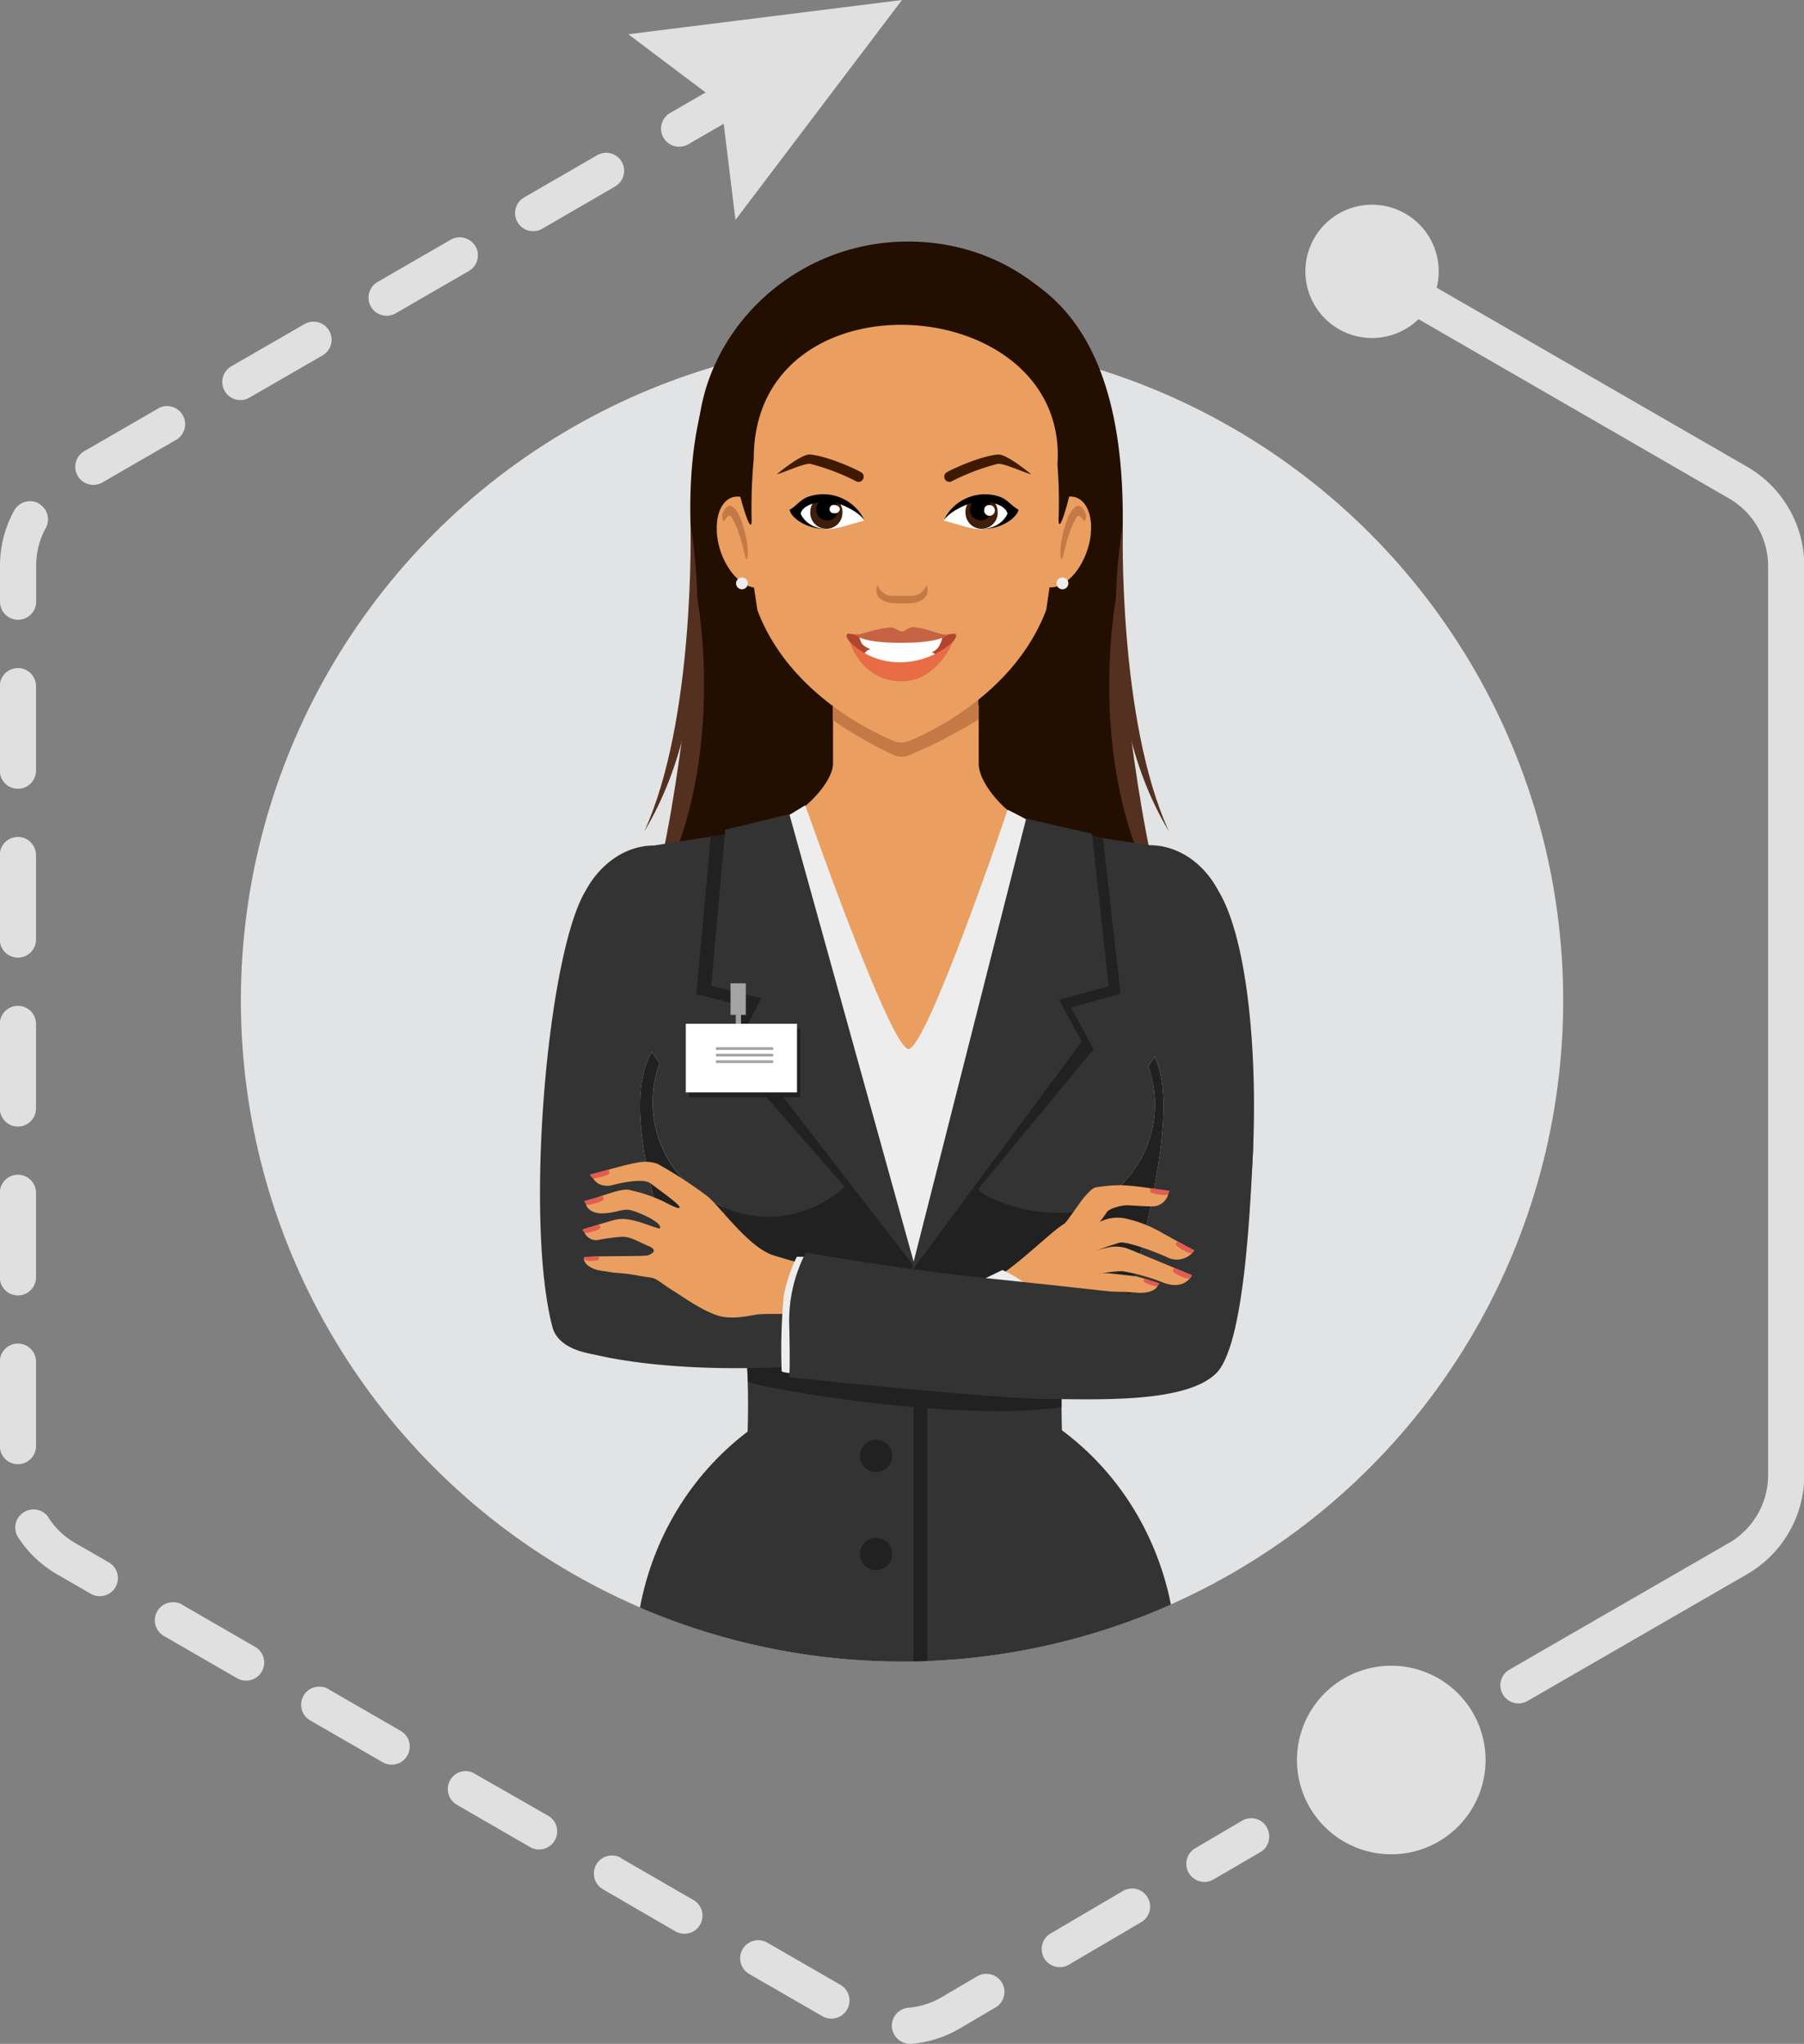
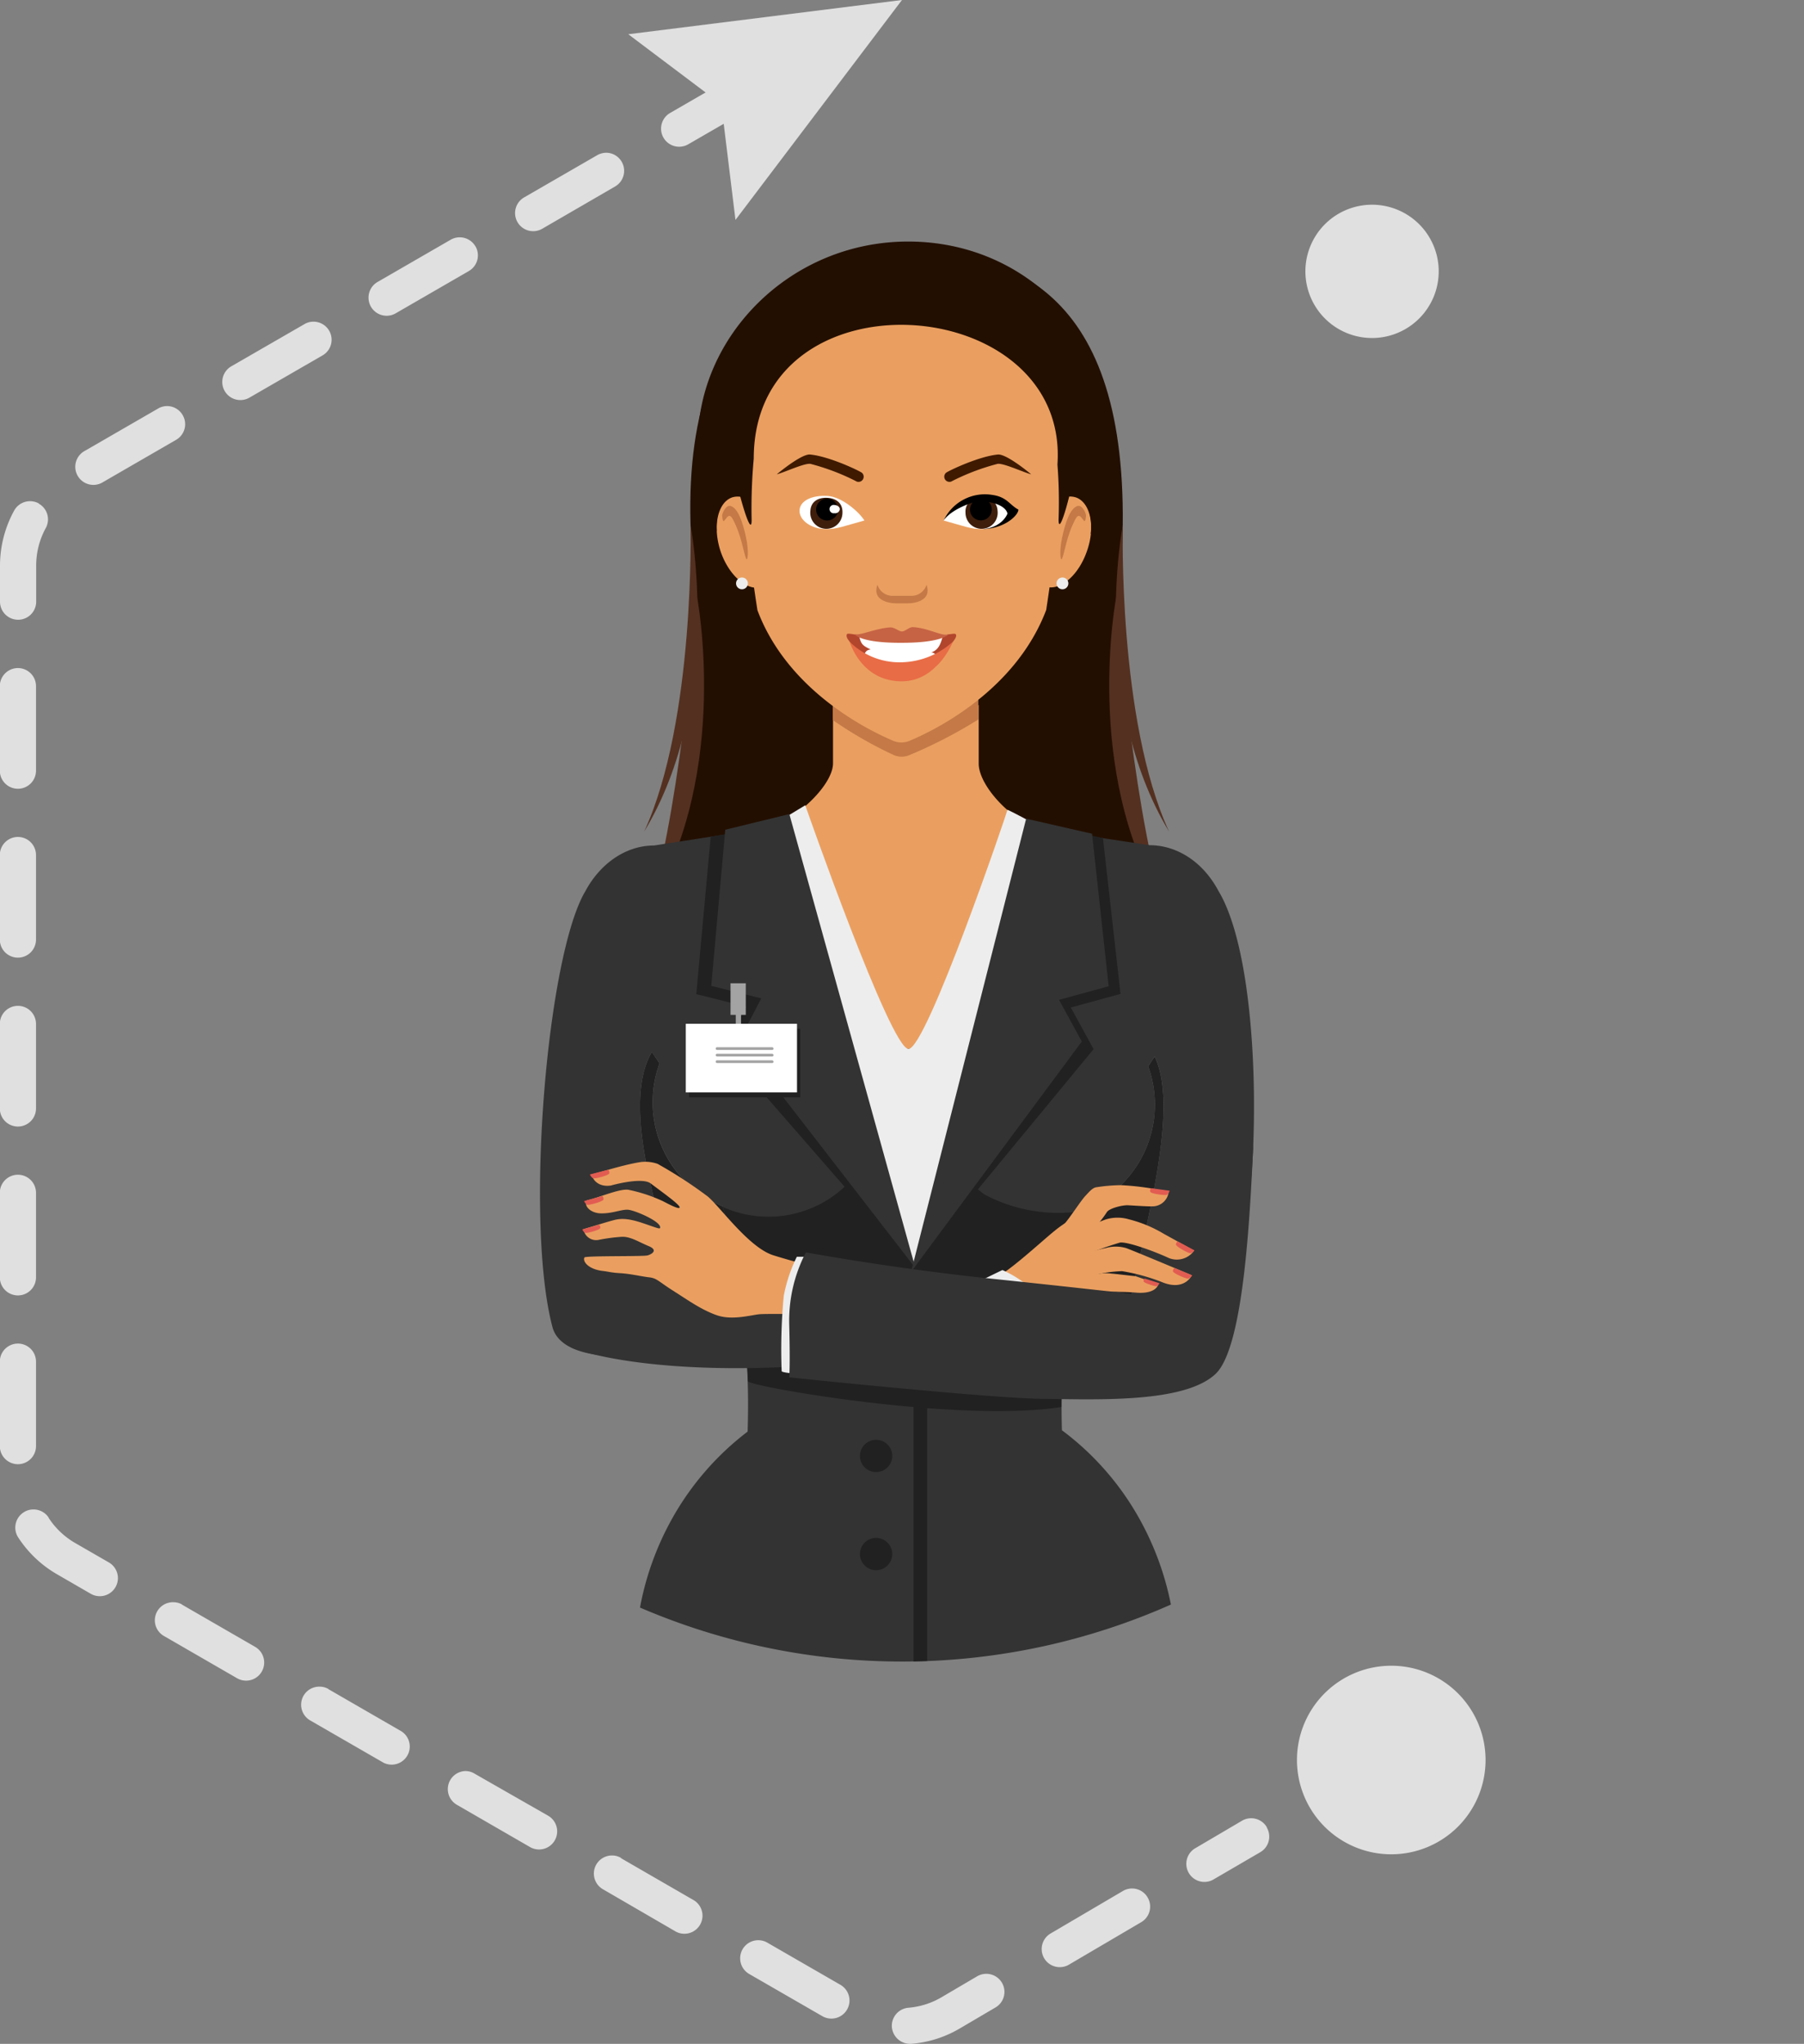
<svg xmlns="http://www.w3.org/2000/svg" viewBox="0 0 306.09 346.84">
  <rect x="0" y="0" width="306.09" height="346.84" fill="#808080" stroke="none" />
  <defs>
    <style>.cls-1{fill:#e0e0e0;}.cls-2,.cls-8{fill:#fff;}.cls-2{fill-rule:evenodd;}.cls-3{fill:#e2e3e4;}.cls-4{fill:#230f01;}.cls-5{fill:#ea9f60;}.cls-6{fill:#c47947;}.cls-7{fill:#b2462d;}.cls-9{fill:#c66344;}.cls-10{fill:#e86c46;}.cls-11{fill:#3f1a01;}.cls-12{fill:#3f1e0c;}.cls-13{fill:#543020;}.cls-14{fill:#333;}.cls-15{fill:#212121;}.cls-16{fill:#ededed;}.cls-17{fill:#a3a3a3;}.cls-18{fill:#e25c52;}</style>
  </defs>
  <g id="Layer_2" data-name="Layer 2">
    <g id="Layer_1-2" data-name="Layer 1">
      <path class="cls-1" d="M252.06,298.67a16,16,0,1,0-16,16A16,16,0,0,0,252.06,298.67Z" />
      <path class="cls-1" d="M245.85,298.67a9.79,9.79,0,1,0-9.79,9.79A9.78,9.78,0,0,0,245.85,298.67Z" />
      <path class="cls-1" d="M130.3,13.13a3.06,3.06,0,0,1-1.12,4.19l-12.41,7.17a3.07,3.07,0,0,1-3.07-5.32L126.11,12a3,3,0,0,1,4.19,1.12ZM105.49,27.46a3.07,3.07,0,0,1-1.13,4.19L92,38.82a3.07,3.07,0,0,1-3.07-5.32l12.41-7.17a3.17,3.17,0,0,1,1.54-.41A3.06,3.06,0,0,1,105.49,27.46ZM80.67,41.79A3.07,3.07,0,0,1,79.54,46l-12.4,7.17a3.07,3.07,0,0,1-3.08-5.32l12.41-7.17a3.08,3.08,0,0,1,4.2,1.13ZM55.85,56.12a3.06,3.06,0,0,1-1.12,4.19L42.32,67.48a3.07,3.07,0,1,1-3.07-5.32L51.66,55a3,3,0,0,1,1.53-.41A3.06,3.06,0,0,1,55.85,56.12ZM31,70.45a3.06,3.06,0,0,1-1.12,4.19L17.5,81.8a3.07,3.07,0,1,1-3.07-5.31l12.41-7.17a3,3,0,0,1,1.53-.41A3.06,3.06,0,0,1,31,70.45Zm-24.45,15a3.06,3.06,0,0,1,1.21,4.17A13.23,13.23,0,0,0,6.14,96v6.1a3.07,3.07,0,1,1-6.14,0V96a19.42,19.42,0,0,1,2.41-9.37,3.08,3.08,0,0,1,4.17-1.2Zm-.44,31v14.33a3.07,3.07,0,0,1-6.14,0V116.44a3.07,3.07,0,0,1,6.14,0Zm0,28.66v14.33a3.07,3.07,0,0,1-6.14,0V145.1a3.07,3.07,0,0,1,6.14,0Zm0,28.66v14.33a3.07,3.07,0,0,1-6.14,0V173.76a3.07,3.07,0,0,1,6.14,0Zm0,28.66v14.33a3.07,3.07,0,0,1-6.14,0V202.42a3.07,3.07,0,0,1,6.14,0Zm0,28.65V245.4a3.07,3.07,0,0,1-6.14,0V231.07a3.07,3.07,0,0,1,6.14,0Zm2.13,26.48a13.38,13.38,0,0,0,4.49,4.27l5.74,3.31a3.07,3.07,0,1,1-3.07,5.32l-5.74-3.32a19.42,19.42,0,0,1-6.57-6.24A3.07,3.07,0,0,1,4,256.65a3,3,0,0,1,1.67-.5A3.07,3.07,0,0,1,8.27,257.55Zm22.64,14.74,12.41,7.17a3.07,3.07,0,0,1-3.07,5.32l-12.41-7.17a3.07,3.07,0,0,1,1.54-5.73A3,3,0,0,1,30.91,272.29Zm24.82,14.33,12.41,7.17a3.07,3.07,0,0,1-3.07,5.31l-12.41-7.16a3.07,3.07,0,0,1,1.54-5.73A3,3,0,0,1,55.73,286.62ZM80.55,301,93,308.12a3.07,3.07,0,0,1-3.07,5.32l-12.41-7.17A3.07,3.07,0,0,1,79,300.54,3,3,0,0,1,80.55,301Zm134.38,9.11a3.06,3.06,0,0,1-1.09,4.2L206,318.88a3.07,3.07,0,1,1-3.11-5.29l7.85-4.62a3.08,3.08,0,0,1,4.2,1.09Zm-109.56,5.22,12.41,7.17a3.07,3.07,0,0,1-3.07,5.31L102.3,320.6a3.07,3.07,0,0,1,1.54-5.73A3,3,0,0,1,105.37,315.28Zm89.35,6.66a3.06,3.06,0,0,1-1.09,4.2l-12.35,7.26a3.07,3.07,0,0,1-3.11-5.29l12.35-7.26a3.05,3.05,0,0,1,4.2,1.09Zm-64.53,7.67,12.41,7.16a3.07,3.07,0,0,1-3.07,5.32l-12.41-7.16a3.07,3.07,0,0,1,3.07-5.32ZM170,336.46a3.06,3.06,0,0,1-1.09,4.2l-6.19,3.64a19.22,19.22,0,0,1-8.07,2.53,3.11,3.11,0,0,1-3.32-2.8,3.07,3.07,0,0,1,2.8-3.32,13.21,13.21,0,0,0,5.5-1.71l6.17-3.63a3.08,3.08,0,0,1,4.2,1.09Z" />
      <polygon class="cls-1" points="124.79 37.32 122.39 17.7 106.6 5.81 153.04 0 124.79 37.32" />
-       <path class="cls-1" d="M232.8,43a3.07,3.07,0,0,0-1.53,5.73l62.06,35.83A13.29,13.29,0,0,1,300,96V250.35a13.3,13.3,0,0,1-6.62,11.47l-37.27,21.51a3.07,3.07,0,0,0,3.07,5.32l37.27-21.52a19.42,19.42,0,0,0,9.69-16.78V96a19.43,19.43,0,0,0-9.69-16.79L234.34,43.39A3.07,3.07,0,0,0,232.8,43Z" />
      <path class="cls-1" d="M244.11,46.05A11.31,11.31,0,1,0,232.8,57.36,11.31,11.31,0,0,0,244.11,46.05Z" />
      <path class="cls-2" d="M174,145.35a.39.39,0,0,0,.4-.08l9.84-8.25a.42.42,0,0,1,.68.43l-3.19,12.21a.42.42,0,0,0,.11.41A19.73,19.73,0,0,1,184,175.55a19.83,19.83,0,0,0-19.45-3A19.81,19.81,0,0,0,148.64,161,19.67,19.67,0,0,1,174,145.35Zm-9.45,27.34a19.62,19.62,0,0,0-8.75,6.75A19.61,19.61,0,0,0,166,183.63a19.56,19.56,0,0,0-1.47-10.94ZM185,205.49a.41.41,0,0,0-.13.39l2.23,12.64a.43.43,0,0,1-.72.38l-9-8.87a.42.42,0,0,0-.41-.11,19.66,19.66,0,0,1-23.16-10.84,19.83,19.83,0,0,0,12.28-15.37,19.82,19.82,0,0,0,18-8,19.68,19.68,0,0,1,.92,29.79Zm-4-5.94a2.15,2.15,0,0,0,0-4.3,2,2,0,0,0-2,2.17,2,2,0,0,0,2,2.13Zm-5.87.07a2,2,0,0,0,2.06-2.13,2,2,0,0,0-2.06-2.17,2,2,0,0,0-2.05,2.17,2,2,0,0,0,2.05,2.13Zm-5.87.07a2,2,0,0,0,2.06-2.12,2,2,0,0,0-2.06-2.17,2,2,0,0,0-2.05,2.17,2,2,0,0,0,2.05,2.12Zm-41.85-14.77A19.69,19.69,0,0,0,153.64,199a19.9,19.9,0,0,1,2.05-19.57,19.84,19.84,0,0,1-7.17-18.32,19.66,19.66,0,0,0-21,14.64.41.41,0,0,1-.3.3l-12.17,3.34a.43.43,0,0,0,0,.81l12.06,4.39a.42.42,0,0,1,.28.31Zm15.23-.93h-3c-.29-4.56,3-5.63,3-8.11,0-2.32-3-2-4.36-1.09l-.73-2.53c3-1.8,8.6-1.35,8.6,3.09,0,3.74-3.48,4-3.48,8.64Zm-1.54,5.84A2,2,0,0,1,139,187.7a2,2,0,0,1,2.06-2.17,2,2,0,0,1,2,2.17,2,2,0,0,1-2,2.13Zm25.61-40.72.48,12.42h2.74l.47-12.42Zm1.85,18.42a2.16,2.16,0,0,0,0-4.32,2,2,0,0,0-2.08,2.17A2,2,0,0,0,168.54,167.53Z" />
-       <circle class="cls-3" cx="153.05" cy="169.78" r="112.18" />
      <path class="cls-4" d="M190,99.23c0,44.34,21.26,78.74-35.88,79.51-56.61-12.08-36-33.56-36-77.91-5.83-45.63,14.89-58.28,36-58.28S193.84,53.1,190,99.23Z" />
      <path class="cls-5" d="M195.11,143.72,176.82,141c-5.58-1.92-10.76-7.83-10.76-11.41,0-.12,0-9.95,0-9.95a88.19,88.19,0,0,1-13.08,5.11,70.49,70.49,0,0,1-11.64-5s0,9.66,0,9.78c0,3.64-6.14,9.71-12.07,11.51L111,143.72c-7.69,0-13.93,7.67-13.93,17.13S103.29,178,111,178h84.13c7.69,0,13.93-7.66,13.93-17.12S202.8,143.72,195.11,143.72Z" />
      <path class="cls-6" d="M141.3,115.85v6.34a69,69,0,0,0,10.24,5.89,3.37,3.37,0,0,0,2.69.09A80.71,80.71,0,0,0,166,122.09v-6.24Z" />
      <path class="cls-5" d="M182.55,84.41a3.38,3.38,0,0,0-2.52.21c.88-8.47,1.17-17.48-.12-19.5A33,33,0,0,0,153.05,50h0c-10.56.39-18.89,6.25-25,15.83-1.27,2-2.88,10.18-2,18.57a3.15,3.15,0,0,0-1.8,0c-2.49.84-3.37,4.92-2,9.12,1.16,3.44,3.51,5.89,5.69,6.19.34,2.37.58,3.86.58,3.86,5.13,13.61,18.67,20.3,23.08,22.16a3.54,3.54,0,0,0,2.69,0c4.27-1.78,18-8.47,23.22-22.21,0,0,.23-1.48.57-3.85,2.35.17,5.07-2.4,6.36-6.19C185.9,89.34,185,85.26,182.55,84.41Z" />
      <path class="cls-6" d="M154.74,101.11h-3.4a2.66,2.66,0,0,1-2.46-1.88,3,3,0,0,0-.19,1c0,1.63,2,2.16,3.45,2.16h1.8c1.47,0,3.45-.53,3.45-2.16a3.26,3.26,0,0,0-.18-1A2.67,2.67,0,0,1,154.74,101.11Z" />
      <path class="cls-6" d="M122.53,87.47c0-.34.63-1.86,1.46-1.6,1.26.4,2.06,2.86,2.59,5.32s.28,4.25,0,3.58c-.4-.93-.76-3.9-2.26-6.7C123.32,86.21,122.72,90.13,122.53,87.47Z" />
      <path class="cls-6" d="M184.27,87.47c0-.34-.63-1.86-1.46-1.6-1.26.4-2.06,2.86-2.59,5.32s-.28,4.25,0,3.58c.4-.93.76-3.9,2.26-6.7C183.48,86.21,184.07,90.13,184.27,87.47Z" />
      <path class="cls-7" d="M162.14,107.6c-.12-.14-.64,0-1.24.05-.8.33-3.64.56-7.91.67h-.13c-4.26-.11-7.11-.34-7.9-.67-.61-.09-1.12-.19-1.24-.05s-.14.49.18.94,1.34,1.85,1.34,1.85,2.67,5,7.69,5.1c5-.08,7.68-5.1,7.68-5.1l1.35-1.85C162.27,108.09,162.31,107.8,162.14,107.6Z" />
      <path class="cls-8" d="M158,110.71c1.26-.39,1.65-1.51,2-2.92a42.43,42.43,0,0,1-7.64.44,64,64,0,0,1-6.62-.46c.34,1.6.62,1.77,2,2.45-1.05.06-1.25,1-1.11,2.22a10.9,10.9,0,0,0,6.64,2.65c3.34-.11,5-1.16,6.14-2.73C159,111.63,158.85,110.75,158,110.71Z" />
      <path class="cls-9" d="M145,107.65s1,1.49,8.08,1.43c6.8,0,7.86-1.43,7.86-1.43a2.3,2.3,0,0,1-1,0c-1.33-.29-3.15-1.14-5.07-1.23-.63,0-1.29.73-1.82.74s-1.27-.73-2-.69c-2.14.12-4.76,1.22-5.7,1.18A.77.77,0,0,0,145,107.65Z" />
      <path class="cls-10" d="M144.17,108.91s1.89,6.64,8.72,6.71c6.19.06,8.8-6.74,8.8-6.74a13.39,13.39,0,0,1-8.72,3.51A12,12,0,0,1,144.17,108.91Z" />
      <path class="cls-11" d="M146.23,80.22c-.56-.4-5.56-2.78-8.78-3.09-1.21-.12-4.29,2.22-5.65,3.36,1.22-.29,4.83-2,5.76-1.76a38.05,38.05,0,0,1,7.83,3A.88.88,0,0,0,146.23,80.22Z" />
      <path class="cls-11" d="M160.53,80.22c.56-.4,5.57-2.78,8.78-3.09,1.21-.12,4.29,2.22,5.65,3.36-1.22-.29-4.83-2-5.75-1.76a38.2,38.2,0,0,0-7.84,3A.88.88,0,0,1,160.53,80.22Z" />
      <path class="cls-8" d="M146.66,88.33c-3.33.91-4.72,1.49-6.49,1.46-2.59,0-4.61-1.57-4.51-3.21s2.15-2.57,4.73-2.42S145.94,87.09,146.66,88.33Z" />
      <path class="cls-12" d="M142.94,87a2.73,2.73,0,1,1-5.44-.32c.09-1.61,1.39-2.29,2.9-2.2S143,85.42,142.94,87Z" />
      <path d="M142.18,86.7a1.86,1.86,0,1,1-1.73-2.09A1.93,1.93,0,0,1,142.18,86.7Z" />
      <path class="cls-8" d="M142.49,86.45a.79.79,0,0,1-.91.64.71.71,0,1,1,.08-1.38C142.14,85.74,142.52,86.07,142.49,86.45Z" />
-       <path d="M134,86.48c-.06.9,2.22,3.22,6.08,3.31-2.85-.2-4-2-4.23-2.64.39-1.72,4.12-2.55,6.54-1.65,3.49,1.31,4.31,2.85,4.31,2.85A7.73,7.73,0,0,0,138.31,84C135.87,84.37,135.48,85.68,134,86.48Z" />
      <path class="cls-8" d="M160.1,88.33c3.33.91,4.72,1.49,6.49,1.46,2.59,0,4.61-1.57,4.51-3.21S169,84,166.37,84.16,160.82,87.09,160.1,88.33Z" />
      <path class="cls-12" d="M163.82,87a2.73,2.73,0,1,0,5.44-.32c-.09-1.61-1.39-2.29-2.89-2.2S163.72,85.42,163.82,87Z" />
      <path d="M164.59,86.7a1.85,1.85,0,1,0,1.73-2.09A1.91,1.91,0,0,0,164.59,86.7Z" />
-       <path class="cls-8" d="M167,86.45a.91.91,0,1,0,.84-.74A.8.8,0,0,0,167,86.45Z" />
      <path d="M172.8,86.48c0,.9-2.23,3.22-6.09,3.31,2.86-.2,4-2,4.23-2.64-.39-1.72-4.11-2.55-6.54-1.65-3.49,1.31-4.3,2.85-4.3,2.85A7.73,7.73,0,0,1,168.46,84C170.89,84.37,171.28,85.68,172.8,86.48Z" />
      <path class="cls-13" d="M190.51,89.07s-5.71,29.55,7.85,52.05C189.63,122.21,190.51,89.07,190.51,89.07Z" />
      <path class="cls-13" d="M189.4,101.28s-5.71,29.55,7.85,52.05C191.86,134.66,189.4,101.28,189.4,101.28Z" />
      <path class="cls-13" d="M117.16,89.07s5.71,29.55-7.86,52.05C118,122.21,117.16,89.07,117.16,89.07Z" />
      <path class="cls-13" d="M118.27,101.28s5.7,29.55-7.86,52.05C115.8,134.66,118.27,101.28,118.27,101.28Z" />
      <path class="cls-4" d="M188.78,74.74c0-18-14.66-33.75-34.69-33.75S118.4,57.11,118.4,75.12c0,6.06.64,10.2,3.22,15-.23-3,.73-5.42,2.6-6a2.89,2.89,0,0,1,1.31-.12c1,3.78,2,6.4,2,4.28a93.34,93.34,0,0,1,.36-10.45c0-32.27,53.56-28.53,51.53,1a82.87,82.87,0,0,1,.19,9.35c0,2.09.95-.45,1.86-4.16a2.72,2.72,0,0,1,1.06.14c2,.66,2.9,3.33,2.53,6.47C188.42,85.65,188.78,81,188.78,74.74Z" />
      <path class="cls-14" d="M206.73,151.17c-2.81-5.26-7.38-7.74-11.63-7.74l-12.88-1.94c1.93,16.15-20.4,66.68-27.4,71.41-5.93-4.07-32.89-55.38-30.95-71.42l-12.9,2c-5,0-9.27,3.31-11.62,7.7C92.83,162,89,207.2,93.73,225.18c2.09,8,23.14,4.53,23.18,1.87.12-7.71-13.26-36.74-6.31-48.52.44.63.88,1.27,1.31,1.92a19.1,19.1,0,0,0,10.73,24.27,104.3,104.3,0,0,1,2.69,12.94,136.14,136.14,0,0,1,1.52,25.28,47.9,47.9,0,0,0-12.94,15,49.33,49.33,0,0,0-5.32,14.86,112.46,112.46,0,0,0,90.08-.51,49.64,49.64,0,0,0-5.42-14.7,47.61,47.61,0,0,0-13.07-14.88h0a138.08,138.08,0,0,1,1.54-25.05A105.61,105.61,0,0,1,184.33,205a19.06,19.06,0,0,0,10.48-24.07c.37-.55.73-1.11,1.1-1.65,5.17,10.54-4.67,38.09-4.55,45.65,0,2.62,18-3.52,20.23-18.53S213.25,162,206.73,151.17Z" />
      <path class="cls-15" d="M110.74,187.05a19,19,0,0,1,1.17-6.6c-.43-.65-.87-1.29-1.31-1.92-5.11,8.65.75,26.58,4.18,38.56l10.12-2.15a104.34,104.34,0,0,0-2.26-10.22A19.06,19.06,0,0,1,110.74,187.05Z" />
      <path class="cls-15" d="M195.91,179.29c-.37.54-.73,1.1-1.1,1.65A19.06,19.06,0,0,1,184.33,205a105.61,105.61,0,0,0-2.61,12.65c-.26,1.83-.48,3.65-.69,5.46h10.44C192.52,213.7,200.73,189.11,195.91,179.29Z" />
      <path class="cls-15" d="M184.33,205c0,.1-.05.2-.07.3C186.8,204.66,187.16,203.81,184.33,205Z" />
      <path class="cls-15" d="M184.26,205.05a18.9,18.9,0,0,1-2.37.67,26.71,26.71,0,0,1-14.81-3A18.8,18.8,0,0,1,164,200c-2,3.57-7.43,11.72-9.19,12.91-1.43-1-7.43-9.62-10-13.09a18.95,18.95,0,0,1-22.16,5c.52,1.84,1,3.73,1.4,5.65.5,2.35.94,4.76,1.29,7.22a159.67,159.67,0,0,1,1.56,16.7c0,.85,35.69,7.14,53.21,4.37a144.49,144.49,0,0,1,1.62-21.07,103,103,0,0,1,2.54-12.35h-.07A2.68,2.68,0,0,1,184.26,205.05Z" />
      <path class="cls-16" d="M136.63,136.65S151.08,178,154.15,178s16.83-40.42,16.78-40.56,3.28,1.65,3.28,1.65l-18.61,74-.56,1.57-.39-1.51-23-73.48Z" />
      <path class="cls-16" d="M126.89,99a1,1,0,1,1-1-1A1,1,0,0,1,126.89,99Z" />
      <path class="cls-16" d="M181.27,99a1,1,0,1,1-1-1A1,1,0,0,1,181.27,99Z" />
      <polygon class="cls-15" points="155.32 215.19 131.57 140.19 120.59 141.98 118.14 168.7 126.62 170.82 122.91 177.97 155.32 215.19" />
      <polygon class="cls-14" points="133.93 138.15 123.06 140.8 120.68 167.3 129.16 169.42 125.45 176.57 155.32 215.19 133.93 138.15" />
      <path class="cls-15" d="M155,214.78,155,281.93l2.31-.06V212.29Z" />
      <polygon class="cls-15" points="176.22 139.82 187.14 142.22 190.12 168.66 181.69 170.97 185.55 178.04 154.98 215.1 176.22 139.82" />
      <polygon class="cls-14" points="174.11 138.93 185.29 141.48 188.11 167.36 179.69 169.67 183.55 176.74 154.58 215.84 174.11 138.93" />
      <polygon class="cls-17" points="126.54 166.86 123.95 166.86 123.95 172.22 124.84 172.22 124.84 174.38 125.73 174.38 125.73 172.22 126.54 172.22 126.54 166.86" />
      <rect class="cls-15" x="116.91" y="174.57" width="18.87" height="11.65" />
      <rect class="cls-8" x="116.36" y="173.73" width="18.87" height="11.65" />
      <path class="cls-17" d="M131.25,177.94a.23.23,0,0,1-.23.23h-9.34a.23.23,0,0,1-.24-.23h0a.23.23,0,0,1,.24-.23H131a.23.23,0,0,1,.23.23Z" />
      <path class="cls-17" d="M131.25,179.05a.23.23,0,0,1-.23.23h-9.34a.23.23,0,0,1-.24-.23h0a.23.23,0,0,1,.24-.23H131a.23.23,0,0,1,.23.23Z" />
      <path class="cls-17" d="M131.25,180.16a.23.23,0,0,1-.23.23h-9.34a.23.23,0,0,1-.24-.23h0a.23.23,0,0,1,.24-.23H131a.23.23,0,0,1,.23.23Z" />
-       <path class="cls-5" d="M196.55,217.9s-.25,1.68-3.61,1.47a38.22,38.22,0,0,0-4.65-.12L185,220.43s-5.33.44-4.94-1.27,5.33-2.84,5.33-2.84a16.24,16.24,0,0,1,2.14-.26c1.09,0,4.29.45,5.12.5A23.63,23.63,0,0,1,196.55,217.9Z" />
+       <path class="cls-5" d="M196.55,217.9s-.25,1.68-3.61,1.47a38.22,38.22,0,0,0-4.65-.12L185,220.43s-5.33.44-4.94-1.27,5.33-2.84,5.33-2.84a16.24,16.24,0,0,1,2.14-.26c1.09,0,4.29.45,5.12.5Z" />
      <path class="cls-5" d="M202.23,216.41s-1.18,2.65-4.85,1.25a33.21,33.21,0,0,0-7-1.95,22.8,22.8,0,0,0-6.68,1.25c-2.19.77-4.72-2.12-2.1-3.3a36,36,0,0,1,6-1.87,6.2,6.2,0,0,1,3.45,0C192.19,212.18,202.23,216.41,202.23,216.41Z" />
      <path class="cls-5" d="M182.09,209.2s4.7-2,5.58-2.28a6.81,6.81,0,0,1,3.89,0,21.76,21.76,0,0,1,5.86,2.43l5.2,2.87a3.6,3.6,0,0,1-4.59,1.13c-3.14-1.4-6.94-2.65-8-2.49a60.18,60.18,0,0,0-5.86,2.1S182.48,212.13,182.09,209.2Z" />
      <path class="cls-5" d="M185.41,208.65a18.48,18.48,0,0,0,2.36-2.9c.35-.7,2.68-1.26,3.59-1.22s3.68.25,4.49.17a2.77,2.77,0,0,0,2.44-2.44,45.4,45.4,0,0,0-8.12-1.14,29.31,29.31,0,0,0-4.2.36c-.65.13-1.17.78-1.83,1.48s-2.16,3-3.11,4.21c-.22.29-.41.51-.53.64C179.82,208.46,181.74,211.36,185.41,208.65Z" />
      <path class="cls-5" d="M181.39,207.15a19.24,19.24,0,0,0-2.49,1.75c-1.66,1.31-7.82,7-9.74,7.73s-3.32,2.31-1.66,3,13.72,1.45,15.11.53,2.8-5.16,2.8-5.16l-.35-4.8A3.75,3.75,0,0,0,181.39,207.15Z" />
      <path class="cls-18" d="M198.45,202.06l-3.2-.43a.8.8,0,0,0-.1.6c.09.34,2.55.68,2.85.52S198.45,202.06,198.45,202.06Z" />
      <path class="cls-18" d="M202.66,212.18l-2.85-1.52a.79.79,0,0,0-.3.52c0,.35,2.14,1.53,2.48,1.49S202.66,212.18,202.66,212.18Z" />
      <path class="cls-18" d="M202.27,216.43l-3-1.26a.78.78,0,0,0-.26.55c0,.35,2.28,1.33,2.61,1.26S202.27,216.43,202.27,216.43Z" />
      <path class="cls-18" d="M196.74,217.76l-2.55-.8a.64.64,0,0,0-.16.47c0,.29,2,.91,2.24.83S196.74,217.76,196.74,217.76Z" />
      <path class="cls-14" d="M97.18,228.78c3.79,1.46,16.38,4.35,38.35,3.08a46.41,46.41,0,0,1,2.12-16.67c-5.67-1.7-27-8.88-27-8.88S92.61,227,97.18,228.78Z" />
      <path class="cls-5" d="M103.65,201.18c-2.48.37-3.36-1.52-3.14-1.92,1.94-.52,5.27-1.56,7.8-2a6.32,6.32,0,0,1,3.26.24,75.25,75.25,0,0,1,8.49,5.52c2.09,1.72,7,8.7,11.16,10s8.65,2.38,8.65,2.38l-2.29,7.62s-7.41-.11-8.71,0-4.59,1.08-7.19.19-4.91-2.55-7.46-4.17-2.76-2.13-4.07-2.28-3.17-.6-4.86-.7-2-.27-3-.38c-2.43-.28-3.47-1.6-3.13-2.29.15-.32,10-.14,10.72-.35s1.85-.89.18-1.58-3.07-1.63-4.53-1.58a29.5,29.5,0,0,0-3.93.52,2.17,2.17,0,0,1-2.6-1.82c2-.59,4.36-1.34,5.32-1.57,1.26-.31,2.61-.17,4.8.57s2.77,1,2.87.82c.39-1-4-2.91-5.33-3.1-1.14-.15-2.85.73-5,.59-1.66-.17-2.67-1.38-2.05-2.21,1.88-.4,5.5-2,7-1.78a26.16,26.16,0,0,1,5.88,1.94c1,.52,2.93,1.55,2.82,1s-3.37-2.83-4.88-4S103.65,201.18,103.65,201.18Z" />
      <path class="cls-16" d="M165.77,217.61l4.31-2.09a19.4,19.4,0,0,1,4.92,3.16C176.46,220.28,165.77,217.61,165.77,217.61Z" />
      <path class="cls-16" d="M137.2,213.27h-2a25.91,25.91,0,0,0-2.22,6.66,96.55,96.55,0,0,0-.35,12.76c.07.28,3.16.49,3.16.49Z" />
      <path class="cls-14" d="M133.91,224.82c.18,7.16,0,8.91,0,8.91s33.71,3.54,43,3.65c9.54.11,24.18.72,29.38-4.27,5-4.82,5.88-29.28,6.4-39.52-2.93,31.2-20.54,25.8-23.35,25.64-1.75-.11-4-.45-21.11-2.24s-31.49-4.47-31.49-4.47A25.11,25.11,0,0,0,133.91,224.82Z" />
      <path class="cls-18" d="M100.09,199.3l3.14-.8a.84.84,0,0,1,.16.59c0,.35-2.45,1-2.77.85S100.09,199.3,100.09,199.3Z" />
      <path class="cls-18" d="M99.1,203.82l3.12-.86a.81.81,0,0,1,.18.58c0,.35-2.43,1-2.75.91S99.1,203.82,99.1,203.82Z" />
      <path class="cls-18" d="M98.8,208.63l2.89-.8a.76.76,0,0,1,.17.54c0,.33-2.26.95-2.56.84S98.8,208.63,98.8,208.63Z" />
-       <path class="cls-18" d="M99.11,213.28h2.45a.59.59,0,0,1,0,.46c-.09.25-2,.26-2.18.12A1,1,0,0,1,99.11,213.28Z" />
      <path class="cls-15" d="M151.39,247.07a2.74,2.74,0,1,1-2.73-2.74A2.73,2.73,0,0,1,151.39,247.07Z" />
      <path class="cls-15" d="M151.39,263.71a2.74,2.74,0,1,1-2.73-2.73A2.74,2.74,0,0,1,151.39,263.71Z" />
    </g>
  </g>
</svg>